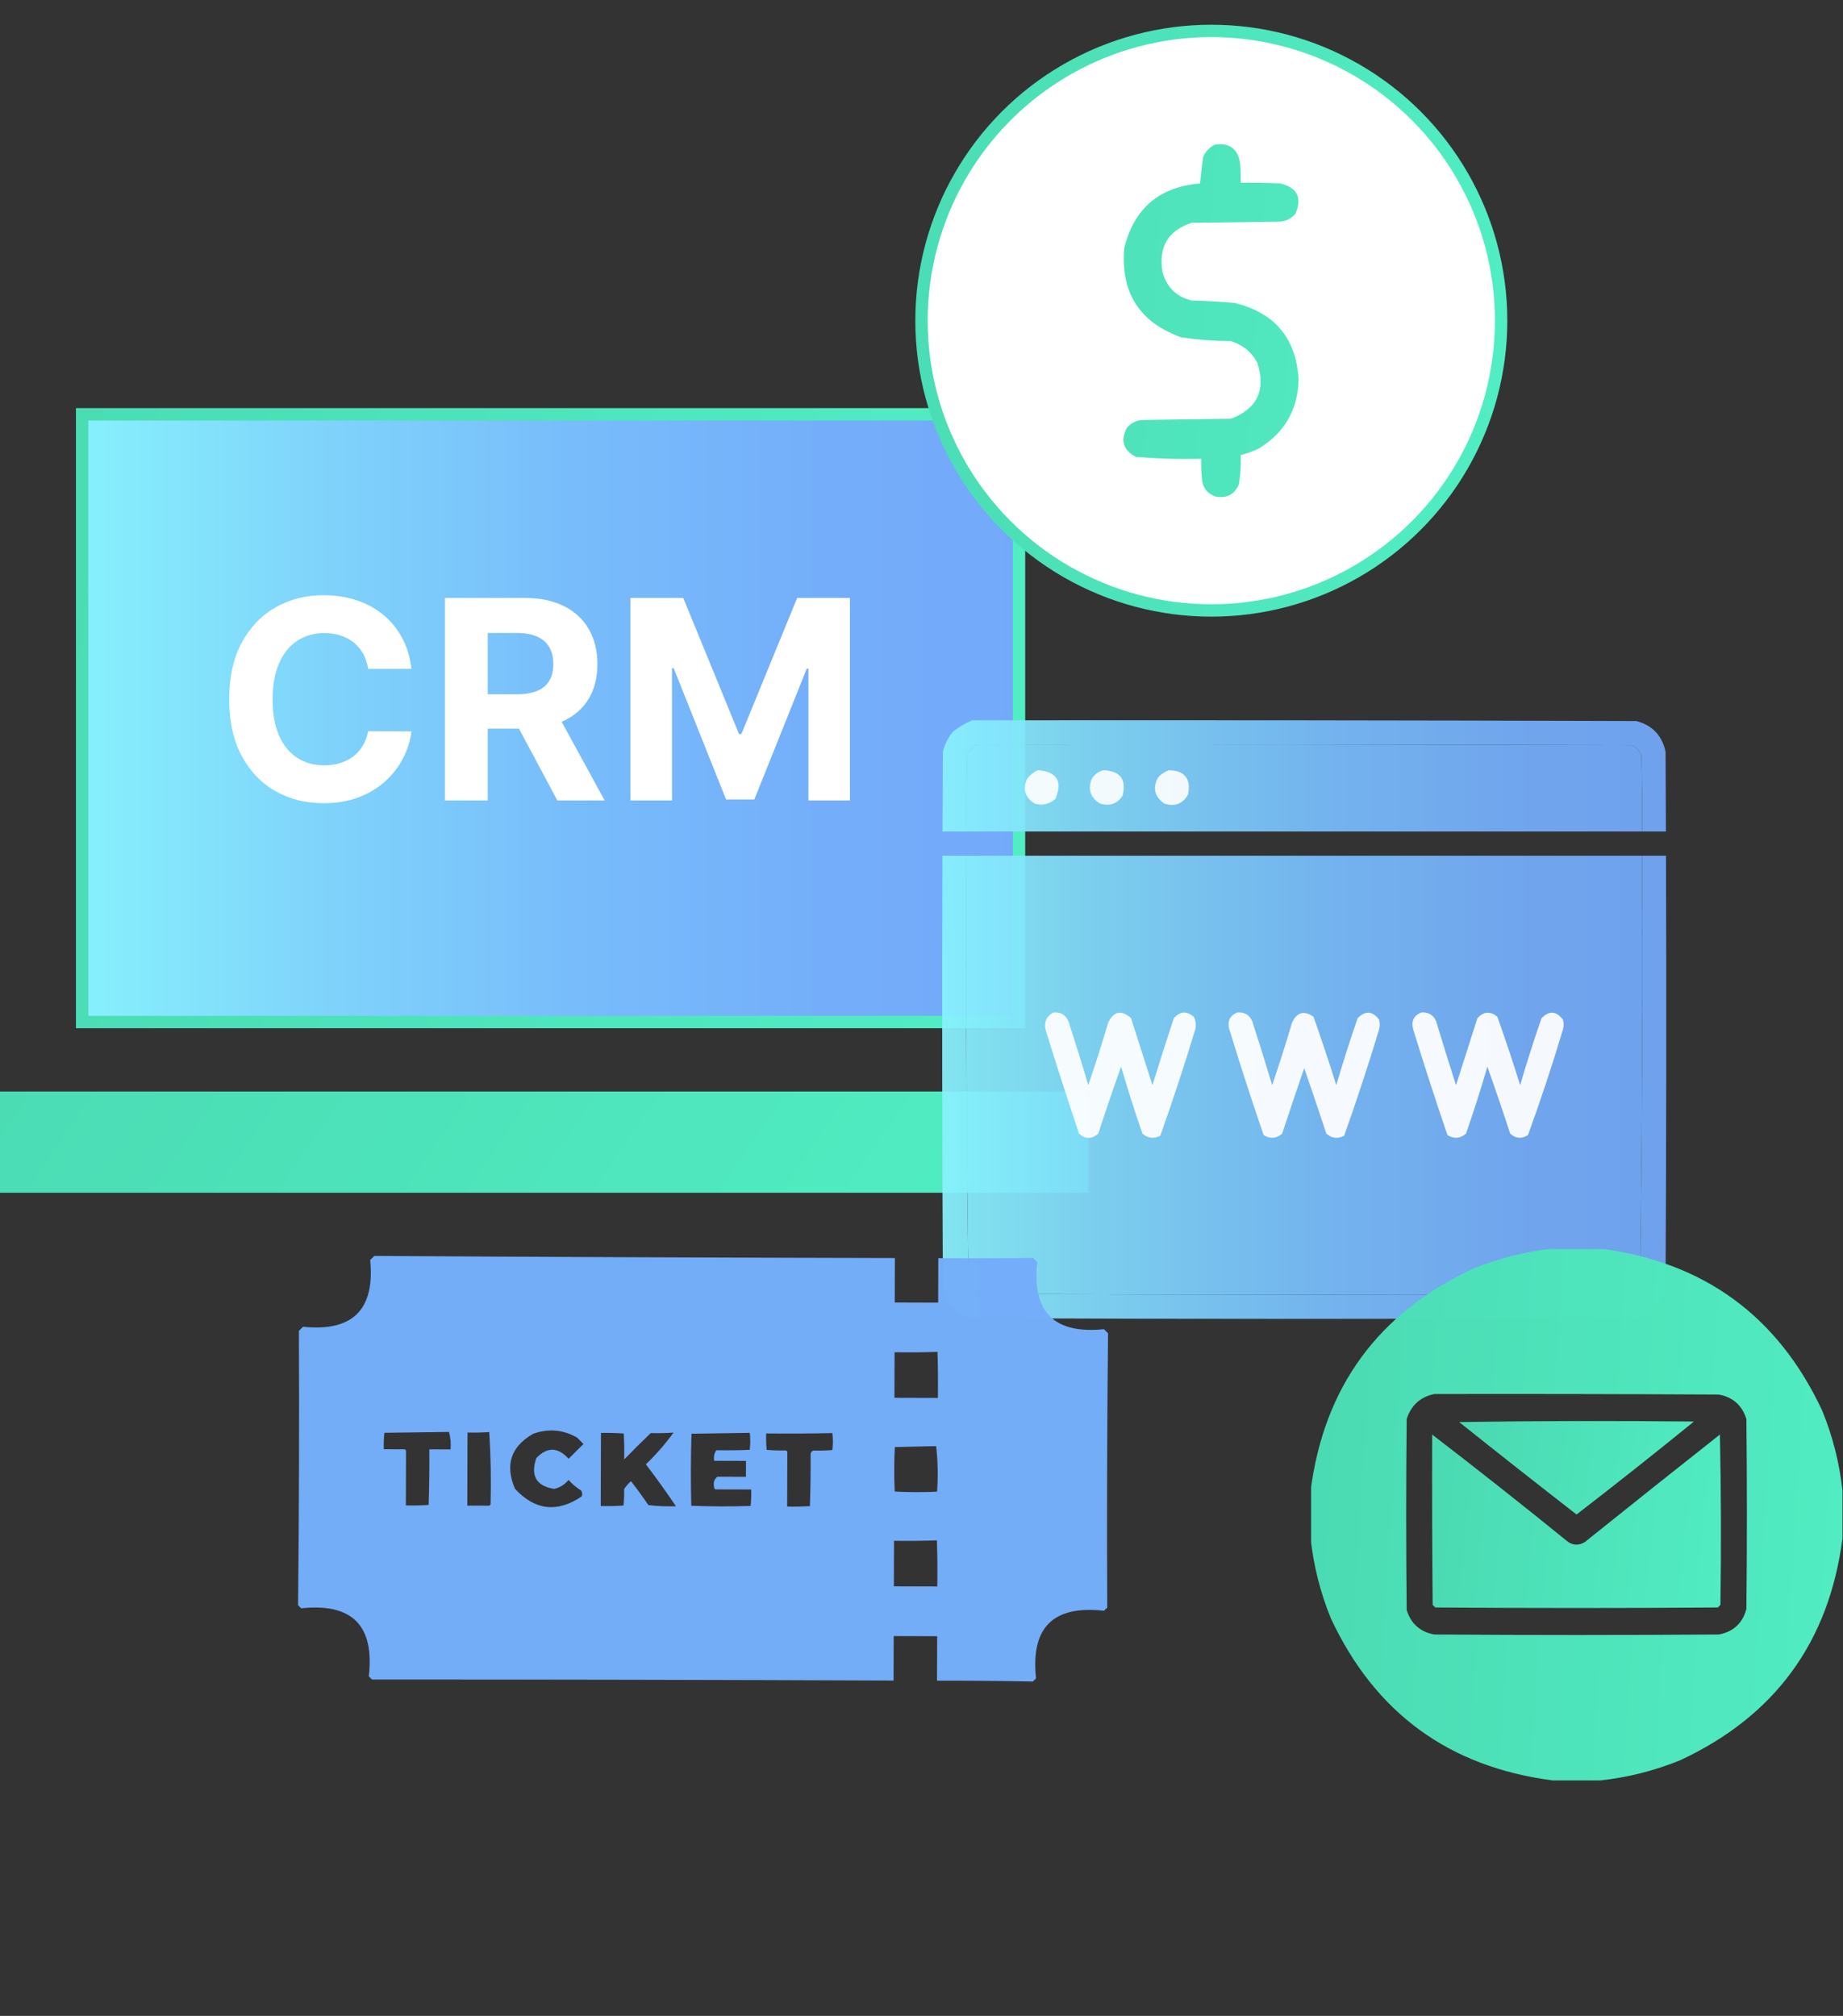
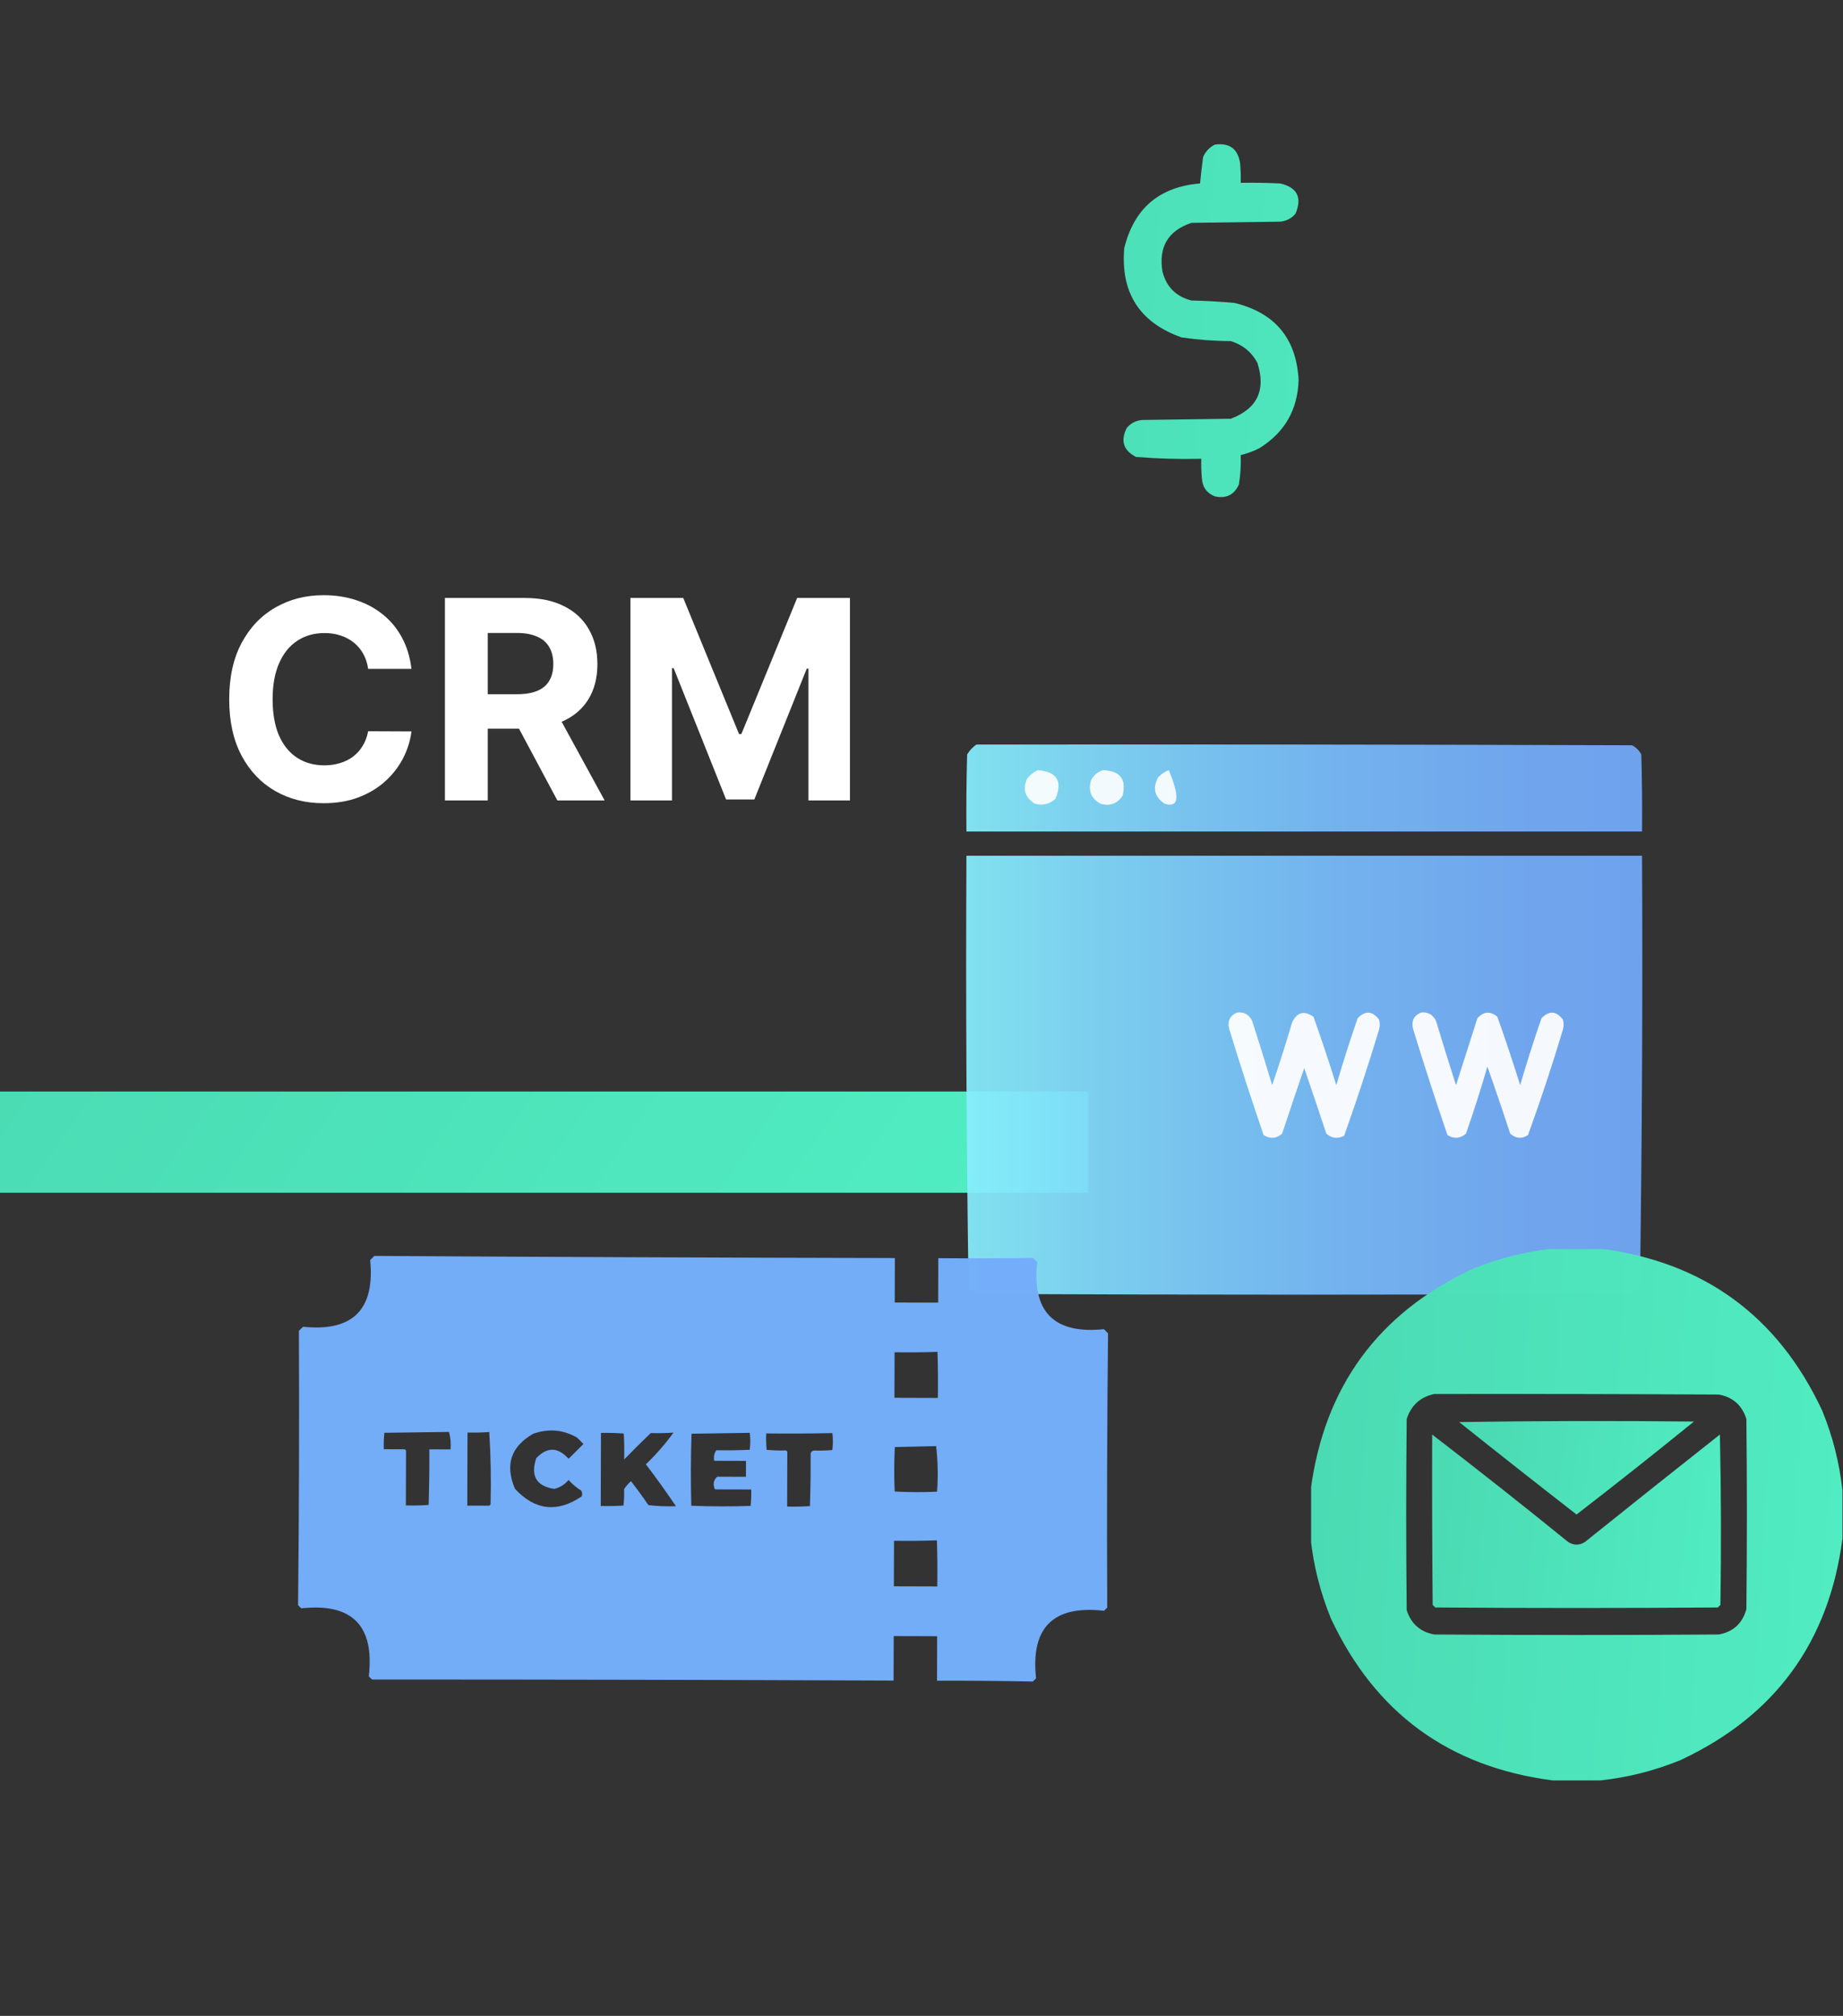
<svg xmlns="http://www.w3.org/2000/svg" width="149" height="163" viewBox="0 0 149 163" fill="none">
  <rect x="0" y="0" width="149" height="163" fill="#333333" stroke="none" />
-   <rect x="6.64" y="33.5" width="75.744" height="49.139" fill="url(#paint0_linear_238_214)" stroke="url(#paint1_linear_238_214)" />
  <path d="M33.264 54.081H29.762C29.698 53.628 29.568 53.225 29.37 52.873C29.173 52.517 28.92 52.213 28.611 51.962C28.302 51.712 27.945 51.52 27.54 51.387C27.14 51.253 26.706 51.187 26.237 51.187C25.389 51.187 24.651 51.397 24.022 51.818C23.393 52.234 22.906 52.842 22.559 53.641C22.213 54.435 22.04 55.4 22.04 56.535C22.04 57.702 22.213 58.683 22.559 59.477C22.911 60.271 23.401 60.87 24.03 61.275C24.659 61.681 25.387 61.883 26.213 61.883C26.676 61.883 27.105 61.822 27.5 61.699C27.899 61.577 28.254 61.398 28.563 61.163C28.872 60.924 29.128 60.633 29.33 60.292C29.538 59.951 29.682 59.562 29.762 59.125L33.264 59.141C33.173 59.892 32.947 60.617 32.584 61.315C32.227 62.008 31.745 62.629 31.137 63.178C30.535 63.722 29.815 64.153 28.979 64.473C28.147 64.787 27.207 64.945 26.157 64.945C24.697 64.945 23.391 64.614 22.24 63.953C21.094 63.293 20.188 62.336 19.522 61.084C18.861 59.831 18.53 58.315 18.53 56.535C18.53 54.749 18.866 53.231 19.538 51.978C20.209 50.726 21.12 49.772 22.272 49.116C23.423 48.455 24.718 48.125 26.157 48.125C27.105 48.125 27.985 48.258 28.795 48.525C29.61 48.791 30.332 49.18 30.961 49.692C31.59 50.198 32.102 50.819 32.496 51.554C32.896 52.29 33.152 53.132 33.264 54.081Z" fill="white" />
  <path d="M35.971 64.721V48.349H42.43C43.667 48.349 44.722 48.57 45.596 49.012C46.475 49.449 47.144 50.07 47.602 50.875C48.066 51.674 48.298 52.615 48.298 53.697C48.298 54.784 48.063 55.719 47.594 56.503C47.125 57.281 46.446 57.878 45.556 58.294C44.671 58.709 43.6 58.917 42.342 58.917H38.017V56.135H41.783C42.444 56.135 42.992 56.045 43.429 55.863C43.867 55.682 44.192 55.41 44.405 55.048C44.623 54.686 44.733 54.235 44.733 53.697C44.733 53.153 44.623 52.695 44.405 52.322C44.192 51.949 43.864 51.666 43.421 51.475C42.984 51.277 42.433 51.179 41.767 51.179H39.432V64.721H35.971ZM44.812 57.27L48.882 64.721H45.06L41.079 57.27H44.812Z" fill="white" />
  <path d="M50.969 48.349H55.238L59.747 59.349H59.939L64.447 48.349H68.716V64.721H65.359V54.065H65.223L60.986 64.641H58.7L54.463 54.025H54.327V64.721H50.969V48.349Z" fill="white" />
  <rect y="88.256" width="88" height="8.186" fill="url(#paint2_linear_238_214)" />
-   <circle cx="97.93" cy="25.93" r="23.43" fill="white" stroke="url(#paint3_linear_238_214)" />
  <g opacity="0.992">
    <path d="M98.215 11.695C99.391 11.527 100.071 12.025 100.257 13.189C100.306 13.719 100.323 14.251 100.306 14.783C101.369 14.766 102.432 14.783 103.494 14.833C104.873 15.15 105.288 15.964 104.739 17.273C104.414 17.66 103.999 17.876 103.494 17.921L96.322 18.02C94.436 18.653 93.655 19.965 93.981 21.955C94.297 23.2 95.077 23.98 96.322 24.296C97.487 24.322 98.649 24.389 99.808 24.495C103.079 25.291 104.806 27.367 104.988 30.72C104.917 33.138 103.854 34.981 101.801 36.249C101.321 36.489 100.823 36.672 100.306 36.797C100.338 37.599 100.289 38.396 100.157 39.187C99.768 40.021 99.12 40.336 98.215 40.133C97.562 39.874 97.213 39.393 97.169 38.689C97.119 38.159 97.102 37.628 97.119 37.095C95.355 37.138 93.595 37.088 91.84 36.946C90.821 36.419 90.572 35.638 91.093 34.605C91.418 34.218 91.833 34.003 92.338 33.958L99.51 33.858C101.65 33.046 102.364 31.535 101.651 29.326C101.179 28.456 100.465 27.875 99.51 27.583C98.173 27.576 96.845 27.476 95.525 27.284C92.128 26.076 90.584 23.669 90.893 20.062C91.681 16.851 93.723 15.108 97.019 14.833C97.088 14.122 97.171 13.408 97.268 12.691C97.47 12.241 97.785 11.909 98.215 11.695Z" fill="url(#paint4_linear_238_214)" />
  </g>
  <g opacity="0.934">
-     <path fill-rule="evenodd" clip-rule="evenodd" d="M132.292 58.301C114.392 58.243 96.493 58.224 78.593 58.243C78.038 58.473 77.519 58.781 77.037 59.165C76.646 59.64 76.377 60.178 76.231 60.778C76.219 62.929 76.209 65.08 76.201 67.231H78.132C78.113 65.157 78.132 63.083 78.189 61.009C78.385 60.679 78.634 60.411 78.939 60.202C96.608 60.183 114.277 60.202 131.946 60.26C132.273 60.433 132.522 60.682 132.695 61.009C132.753 63.083 132.772 65.157 132.753 67.231H134.684C134.675 65.08 134.666 62.929 134.654 60.778C134.374 59.47 133.587 58.644 132.292 58.301ZM134.69 69.19H132.753C132.81 80.838 132.752 92.477 132.58 104.106C132.402 104.323 132.191 104.496 131.946 104.625C114.277 104.702 96.608 104.702 78.939 104.625C78.694 104.496 78.483 104.323 78.305 104.106C78.132 92.477 78.075 80.838 78.132 69.19H76.194C76.156 80.829 76.169 92.468 76.231 104.106C76.51 105.415 77.298 106.241 78.593 106.584C96.493 106.661 114.392 106.661 132.292 106.584C133.587 106.241 134.374 105.415 134.654 104.106C134.716 92.468 134.728 80.829 134.69 69.19Z" fill="url(#paint5_linear_238_214)" />
    <path d="M131.946 60.26C114.277 60.202 96.608 60.183 78.939 60.202C78.634 60.411 78.385 60.679 78.189 61.009C78.132 63.083 78.113 65.157 78.132 67.231H132.753C132.772 65.157 132.753 63.083 132.695 61.009C132.522 60.682 132.273 60.433 131.946 60.26Z" fill="url(#paint6_linear_238_214)" />
    <path d="M132.753 69.19H78.132C78.075 80.838 78.132 92.477 78.305 104.106C78.483 104.323 78.694 104.496 78.939 104.625C96.608 104.702 114.277 104.702 131.946 104.625C132.191 104.496 132.402 104.323 132.58 104.106C132.752 92.477 132.81 80.838 132.753 69.19Z" fill="url(#paint7_linear_238_214)" />
  </g>
  <path opacity="0.903" fill-rule="evenodd" clip-rule="evenodd" d="M83.894 62.276C85.44 62.382 85.92 63.15 85.334 64.581C84.863 65.019 84.306 65.154 83.663 64.984C82.875 64.5 82.663 63.828 83.029 62.968C83.275 62.662 83.564 62.432 83.894 62.276Z" fill="white" />
  <path opacity="0.905" fill-rule="evenodd" clip-rule="evenodd" d="M89.194 62.276C90.575 62.331 91.093 63.023 90.75 64.351C90.32 64.99 89.724 65.201 88.963 64.984C88.206 64.563 87.957 63.929 88.214 63.083C88.428 62.662 88.754 62.393 89.194 62.276Z" fill="white" />
-   <path opacity="0.903" fill-rule="evenodd" clip-rule="evenodd" d="M94.495 62.276C95.78 62.308 96.298 62.961 96.051 64.235C95.629 64.992 94.996 65.242 94.149 64.984C93.338 64.432 93.165 63.721 93.631 62.852C93.881 62.585 94.169 62.393 94.495 62.276Z" fill="white" />
-   <path opacity="0.932" fill-rule="evenodd" clip-rule="evenodd" d="M85.161 81.866C85.728 81.814 86.131 82.044 86.371 82.558C86.932 84.279 87.47 86.008 87.984 87.743C88.557 86.065 89.095 84.375 89.597 82.673C90.058 81.751 90.673 81.636 91.441 82.327C92.017 84.132 92.594 85.938 93.17 87.743C93.728 85.931 94.305 84.126 94.898 82.327C95.394 81.76 95.932 81.721 96.512 82.212C96.68 82.542 96.718 82.888 96.627 83.249C95.753 86.138 94.812 89 93.804 91.834C93.281 92.099 92.8 92.042 92.363 91.661C91.741 89.871 91.165 88.066 90.635 86.245C89.999 88.038 89.384 89.843 88.791 91.661C88.268 92.118 87.75 92.118 87.235 91.661C86.298 88.87 85.396 86.066 84.527 83.249C84.4 82.621 84.611 82.16 85.161 81.866Z" fill="white" />
+   <path opacity="0.903" fill-rule="evenodd" clip-rule="evenodd" d="M94.495 62.276C95.629 64.992 94.996 65.242 94.149 64.984C93.338 64.432 93.165 63.721 93.631 62.852C93.881 62.585 94.169 62.393 94.495 62.276Z" fill="white" />
  <path opacity="0.931" fill-rule="evenodd" clip-rule="evenodd" d="M100.026 81.866C100.593 81.814 100.996 82.044 101.236 82.558C101.792 84.281 102.329 86.009 102.849 87.743C103.422 86.065 103.96 84.375 104.462 82.673C104.859 81.837 105.435 81.683 106.191 82.212C106.841 84.043 107.455 85.887 108.035 87.743C108.565 85.922 109.141 84.117 109.763 82.327C110.38 81.697 110.956 81.736 111.492 82.442C111.569 82.711 111.569 82.98 111.492 83.249C110.618 86.138 109.677 89 108.669 91.834C108.146 92.099 107.665 92.042 107.228 91.661C106.644 89.889 106.048 88.122 105.442 86.36C104.836 88.122 104.24 89.889 103.656 91.661C103.186 92.068 102.687 92.107 102.158 91.776C101.19 88.951 100.268 86.108 99.392 83.249C99.205 82.587 99.416 82.126 100.026 81.866Z" fill="white" />
  <path opacity="0.932" fill-rule="evenodd" clip-rule="evenodd" d="M114.891 81.866C115.458 81.814 115.862 82.044 116.101 82.558C116.621 84.292 117.159 86.02 117.714 87.743C118.29 85.939 118.866 84.134 119.443 82.327C119.949 81.778 120.487 81.739 121.056 82.212C121.706 84.043 122.321 85.887 122.9 87.743C123.43 85.922 124.006 84.117 124.628 82.327C125.245 81.697 125.822 81.736 126.357 82.442C126.434 82.711 126.434 82.98 126.357 83.249C125.494 86.125 124.553 88.967 123.534 91.776C123.028 92.102 122.547 92.064 122.093 91.661C121.5 89.843 120.886 88.038 120.25 86.245C119.72 88.066 119.143 89.871 118.521 91.661C118.051 92.068 117.552 92.107 117.023 91.776C116.056 88.951 115.134 86.108 114.257 83.249C114.07 82.587 114.281 82.126 114.891 81.866Z" fill="white" />
  <g clip-path="url(#clip0_238_214)">
    <path opacity="0.988" fill-rule="evenodd" clip-rule="evenodd" d="M125.526 100.958C126.814 100.958 128.102 100.958 129.39 100.958C137.769 102.045 143.746 106.413 147.32 114.06C148.172 116.149 148.717 118.305 148.958 120.526C148.958 121.814 148.958 123.102 148.958 124.39C147.87 132.769 143.503 138.746 135.856 142.32C133.767 143.172 131.611 143.717 129.39 143.958C128.102 143.958 126.814 143.958 125.526 143.958C117.147 142.87 111.17 138.503 107.596 130.856C106.744 128.767 106.199 126.611 105.958 124.39C105.958 123.102 105.958 121.814 105.958 120.526C107.045 112.147 111.413 106.17 119.06 102.596C121.149 101.744 123.305 101.199 125.526 100.958ZM115.952 112.716C123.623 112.702 131.293 112.716 138.964 112.758C140.098 112.968 140.84 113.626 141.189 114.731C141.245 119.854 141.245 124.978 141.189 130.101C140.877 131.253 140.135 131.939 138.964 132.158C131.293 132.214 123.623 132.214 115.952 132.158C114.818 131.948 114.076 131.29 113.727 130.185C113.671 125.034 113.671 119.882 113.727 114.731C114.09 113.625 114.832 112.953 115.952 112.716Z" fill="url(#paint8_linear_238_214)" />
    <path opacity="0.98" fill-rule="evenodd" clip-rule="evenodd" d="M117.968 114.983C124.281 114.885 130.607 114.872 136.948 114.941C133.815 117.487 130.652 119.993 127.458 122.458C124.277 119.986 121.113 117.494 117.968 114.983Z" fill="url(#paint9_linear_238_214)" />
    <path opacity="0.986" fill-rule="evenodd" clip-rule="evenodd" d="M115.785 115.991C119.485 118.837 123.152 121.734 126.787 124.684C127.234 124.964 127.682 124.964 128.13 124.684C131.757 121.77 135.397 118.873 139.048 115.991C139.146 120.582 139.16 125.173 139.09 129.765C139.02 129.835 138.95 129.905 138.88 129.975C131.266 130.031 123.651 130.031 116.037 129.975C115.967 129.905 115.897 129.835 115.827 129.765C115.785 125.174 115.771 120.582 115.785 115.991Z" fill="url(#paint10_linear_238_214)" />
  </g>
  <g clip-path="url(#clip1_238_214)">
    <path opacity="0.984" fill-rule="evenodd" clip-rule="evenodd" d="M83.608 101.711C83.693 101.797 83.778 101.883 83.864 101.969C83.394 106.077 85.216 107.91 89.327 107.465C89.412 107.551 89.498 107.637 89.583 107.723C89.503 115.144 89.481 122.565 89.515 129.986C89.429 130.071 89.344 130.157 89.258 130.242C85.149 129.773 83.317 131.594 83.761 135.705C83.675 135.791 83.589 135.876 83.503 135.961C80.926 135.911 78.343 135.889 75.754 135.895C75.758 134.696 75.761 133.497 75.765 132.299C74.595 132.295 73.425 132.292 72.254 132.288C72.251 133.487 72.247 134.686 72.243 135.884C58.181 135.827 44.124 135.799 30.073 135.799C29.987 135.713 29.902 135.627 29.817 135.541C30.286 131.432 28.465 129.6 24.353 130.044C24.268 129.958 24.183 129.872 24.097 129.787C24.177 122.366 24.199 114.945 24.165 107.524C24.251 107.438 24.337 107.353 24.423 107.268C28.516 107.717 30.348 105.896 29.919 101.804C30.005 101.719 30.091 101.634 30.177 101.548C44.228 101.634 58.285 101.691 72.348 101.72C72.344 102.918 72.34 104.117 72.337 105.316C73.507 105.319 74.677 105.323 75.847 105.327C75.851 104.128 75.855 102.929 75.858 101.73C78.447 101.752 81.03 101.746 83.608 101.711ZM75.792 109.308C75.832 110.544 75.842 111.785 75.824 113.033C74.654 113.029 73.483 113.026 72.313 113.022C72.317 111.795 72.321 110.568 72.324 109.34C73.486 109.358 74.642 109.347 75.792 109.308ZM75.683 116.928C75.823 118.143 75.848 119.37 75.758 120.611C74.616 120.664 73.474 120.661 72.333 120.6C72.279 119.401 72.283 118.203 72.344 117.004C73.461 116.979 74.574 116.954 75.683 116.928ZM67.295 115.875C67.351 116.329 67.35 116.785 67.291 117.245C66.794 117.287 66.295 117.299 65.793 117.284C65.65 117.312 65.564 117.397 65.535 117.54C65.545 118.955 65.526 120.368 65.479 121.778C64.868 121.819 64.254 121.831 63.638 121.815C63.642 120.36 63.647 118.904 63.651 117.448C63.652 117.334 63.595 117.277 63.481 117.277C62.978 117.289 62.479 117.274 61.982 117.229C61.941 116.789 61.928 116.347 61.944 115.902C63.733 115.922 65.517 115.913 67.295 115.875ZM75.746 124.549C75.785 125.785 75.796 127.027 75.777 128.274C74.607 128.271 73.437 128.267 72.267 128.264C72.27 127.036 72.274 125.809 72.278 124.582C73.44 124.6 74.596 124.589 75.746 124.549ZM60.617 115.855C60.672 116.308 60.671 116.765 60.612 117.225C59.716 117.265 58.816 117.277 57.915 117.26C57.739 117.498 57.681 117.783 57.741 118.115C58.597 118.118 59.454 118.121 60.31 118.123C60.309 118.551 60.307 118.979 60.306 119.408C59.535 119.405 58.765 119.403 57.994 119.401C57.732 119.615 57.646 119.9 57.735 120.256C57.734 120.37 57.791 120.427 57.905 120.428C58.847 120.431 59.789 120.434 60.731 120.436C60.744 120.882 60.728 121.324 60.684 121.763C59.086 121.816 57.487 121.811 55.889 121.749C55.838 119.808 55.844 117.867 55.907 115.926C57.48 115.903 59.05 115.879 60.617 115.855ZM54.451 115.836C53.795 116.743 53.05 117.597 52.217 118.398C53.06 119.505 53.87 120.635 54.647 121.788C53.897 121.814 53.155 121.784 52.421 121.696C51.972 121.037 51.503 120.393 51.014 119.765C50.798 119.952 50.612 120.165 50.456 120.405C50.469 120.85 50.453 121.293 50.409 121.732C49.798 121.773 49.184 121.786 48.568 121.769C48.574 119.8 48.58 117.831 48.586 115.861C49.202 115.849 49.816 115.865 50.427 115.91C50.467 116.606 50.48 117.306 50.463 118.008C51.166 117.284 51.882 116.573 52.61 115.873C53.23 115.89 53.844 115.877 54.451 115.836ZM46.658 116.241C46.829 116.412 47 116.584 47.17 116.756C46.77 117.154 46.369 117.553 45.968 117.951C45.104 116.992 44.234 116.975 43.356 117.9C42.873 119.327 43.356 120.156 44.805 120.388C45.271 120.279 45.657 120.037 45.963 119.664C46.264 119.998 46.606 120.284 46.988 120.523C47.076 120.676 47.09 120.833 47.029 120.994C45.045 122.33 43.247 122.125 41.636 120.378C40.81 118.449 41.3 116.966 43.106 115.93C44.349 115.491 45.533 115.594 46.658 116.241ZM39.553 115.791C39.675 117.703 39.712 119.629 39.663 121.571C39.663 121.685 39.606 121.742 39.492 121.742C38.921 121.74 38.35 121.738 37.779 121.737C37.785 119.767 37.791 117.798 37.797 115.828C38.388 115.845 38.974 115.832 39.553 115.791ZM36.299 115.781C36.427 116.234 36.468 116.705 36.423 117.194C35.852 117.192 35.281 117.191 34.71 117.189C34.72 118.69 34.701 120.188 34.654 121.684C34.043 121.725 33.429 121.738 32.813 121.721C32.817 120.266 32.822 118.81 32.826 117.354C32.826 117.24 32.77 117.183 32.655 117.183C32.113 117.181 31.571 117.179 31.029 117.178C31.015 116.733 31.031 116.29 31.075 115.851C32.82 115.828 34.561 115.804 36.299 115.781Z" fill="#74AEFA" />
  </g>
  <defs>
    <linearGradient id="paint0_linear_238_214" x1="6.142" y1="58.069" x2="82.886" y2="58.069" gradientUnits="userSpaceOnUse">
      <stop stop-color="#87F1FC" />
      <stop offset="0.256" stop-color="#7FD4FB" />
      <stop offset="0.529" stop-color="#78BCFB" />
      <stop offset="0.784" stop-color="#74AEFA" />
      <stop offset="1" stop-color="#73A9FA" />
    </linearGradient>
    <linearGradient id="paint1_linear_238_214" x1="6.14" y1="33" x2="85.275" y2="40.748" gradientUnits="userSpaceOnUse">
      <stop stop-color="#4BDCB4" />
      <stop offset="1" stop-color="#51EEC3" />
    </linearGradient>
    <linearGradient id="paint2_linear_238_214" x1="0" y1="88.256" x2="62.201" y2="131.027" gradientUnits="userSpaceOnUse">
      <stop stop-color="#4BDCB4" />
      <stop offset="1" stop-color="#51EEC3" />
    </linearGradient>
    <linearGradient id="paint3_linear_238_214" x1="74" y1="2" x2="123.622" y2="5.174" gradientUnits="userSpaceOnUse">
      <stop stop-color="#4BDCB4" />
      <stop offset="1" stop-color="#51EEC3" />
    </linearGradient>
    <linearGradient id="paint4_linear_238_214" x1="74" y1="2" x2="123.625" y2="5.174" gradientUnits="userSpaceOnUse">
      <stop stop-color="#4BDCB4" />
      <stop offset="1" stop-color="#51EEC3" />
    </linearGradient>
    <linearGradient id="paint5_linear_238_214" x1="76.175" y1="82.438" x2="134.714" y2="82.438" gradientUnits="userSpaceOnUse">
      <stop stop-color="#87F1FC" />
      <stop offset="0.256" stop-color="#7FD4FB" />
      <stop offset="0.529" stop-color="#78BCFB" />
      <stop offset="0.784" stop-color="#74AEFA" />
      <stop offset="1" stop-color="#73A9FA" />
    </linearGradient>
    <linearGradient id="paint6_linear_238_214" x1="76.175" y1="82.438" x2="134.714" y2="82.438" gradientUnits="userSpaceOnUse">
      <stop stop-color="#87F1FC" />
      <stop offset="0.256" stop-color="#7FD4FB" />
      <stop offset="0.529" stop-color="#78BCFB" />
      <stop offset="0.784" stop-color="#74AEFA" />
      <stop offset="1" stop-color="#73A9FA" />
    </linearGradient>
    <linearGradient id="paint7_linear_238_214" x1="76.175" y1="82.438" x2="134.714" y2="82.438" gradientUnits="userSpaceOnUse">
      <stop stop-color="#87F1FC" />
      <stop offset="0.256" stop-color="#7FD4FB" />
      <stop offset="0.529" stop-color="#78BCFB" />
      <stop offset="0.784" stop-color="#74AEFA" />
      <stop offset="1" stop-color="#73A9FA" />
    </linearGradient>
    <linearGradient id="paint8_linear_238_214" x1="105.958" y1="100.958" x2="150.541" y2="103.81" gradientUnits="userSpaceOnUse">
      <stop stop-color="#4BDCB4" />
      <stop offset="1" stop-color="#51EEC3" />
    </linearGradient>
    <linearGradient id="paint9_linear_238_214" x1="117.968" y1="114.898" x2="137.231" y2="117.991" gradientUnits="userSpaceOnUse">
      <stop stop-color="#4BDCB4" />
      <stop offset="1" stop-color="#51EEC3" />
    </linearGradient>
    <linearGradient id="paint10_linear_238_214" x1="115.779" y1="115.991" x2="139.82" y2="118.552" gradientUnits="userSpaceOnUse">
      <stop stop-color="#4BDCB4" />
      <stop offset="1" stop-color="#51EEC3" />
    </linearGradient>
    <clipPath id="clip0_238_214">
      <rect width="43" height="43" fill="white" transform="translate(106 101)" />
    </clipPath>
    <clipPath id="clip1_238_214">
      <rect width="62" height="62" fill="white" transform="translate(56.974 75) rotate(45.175)" />
    </clipPath>
  </defs>
</svg>